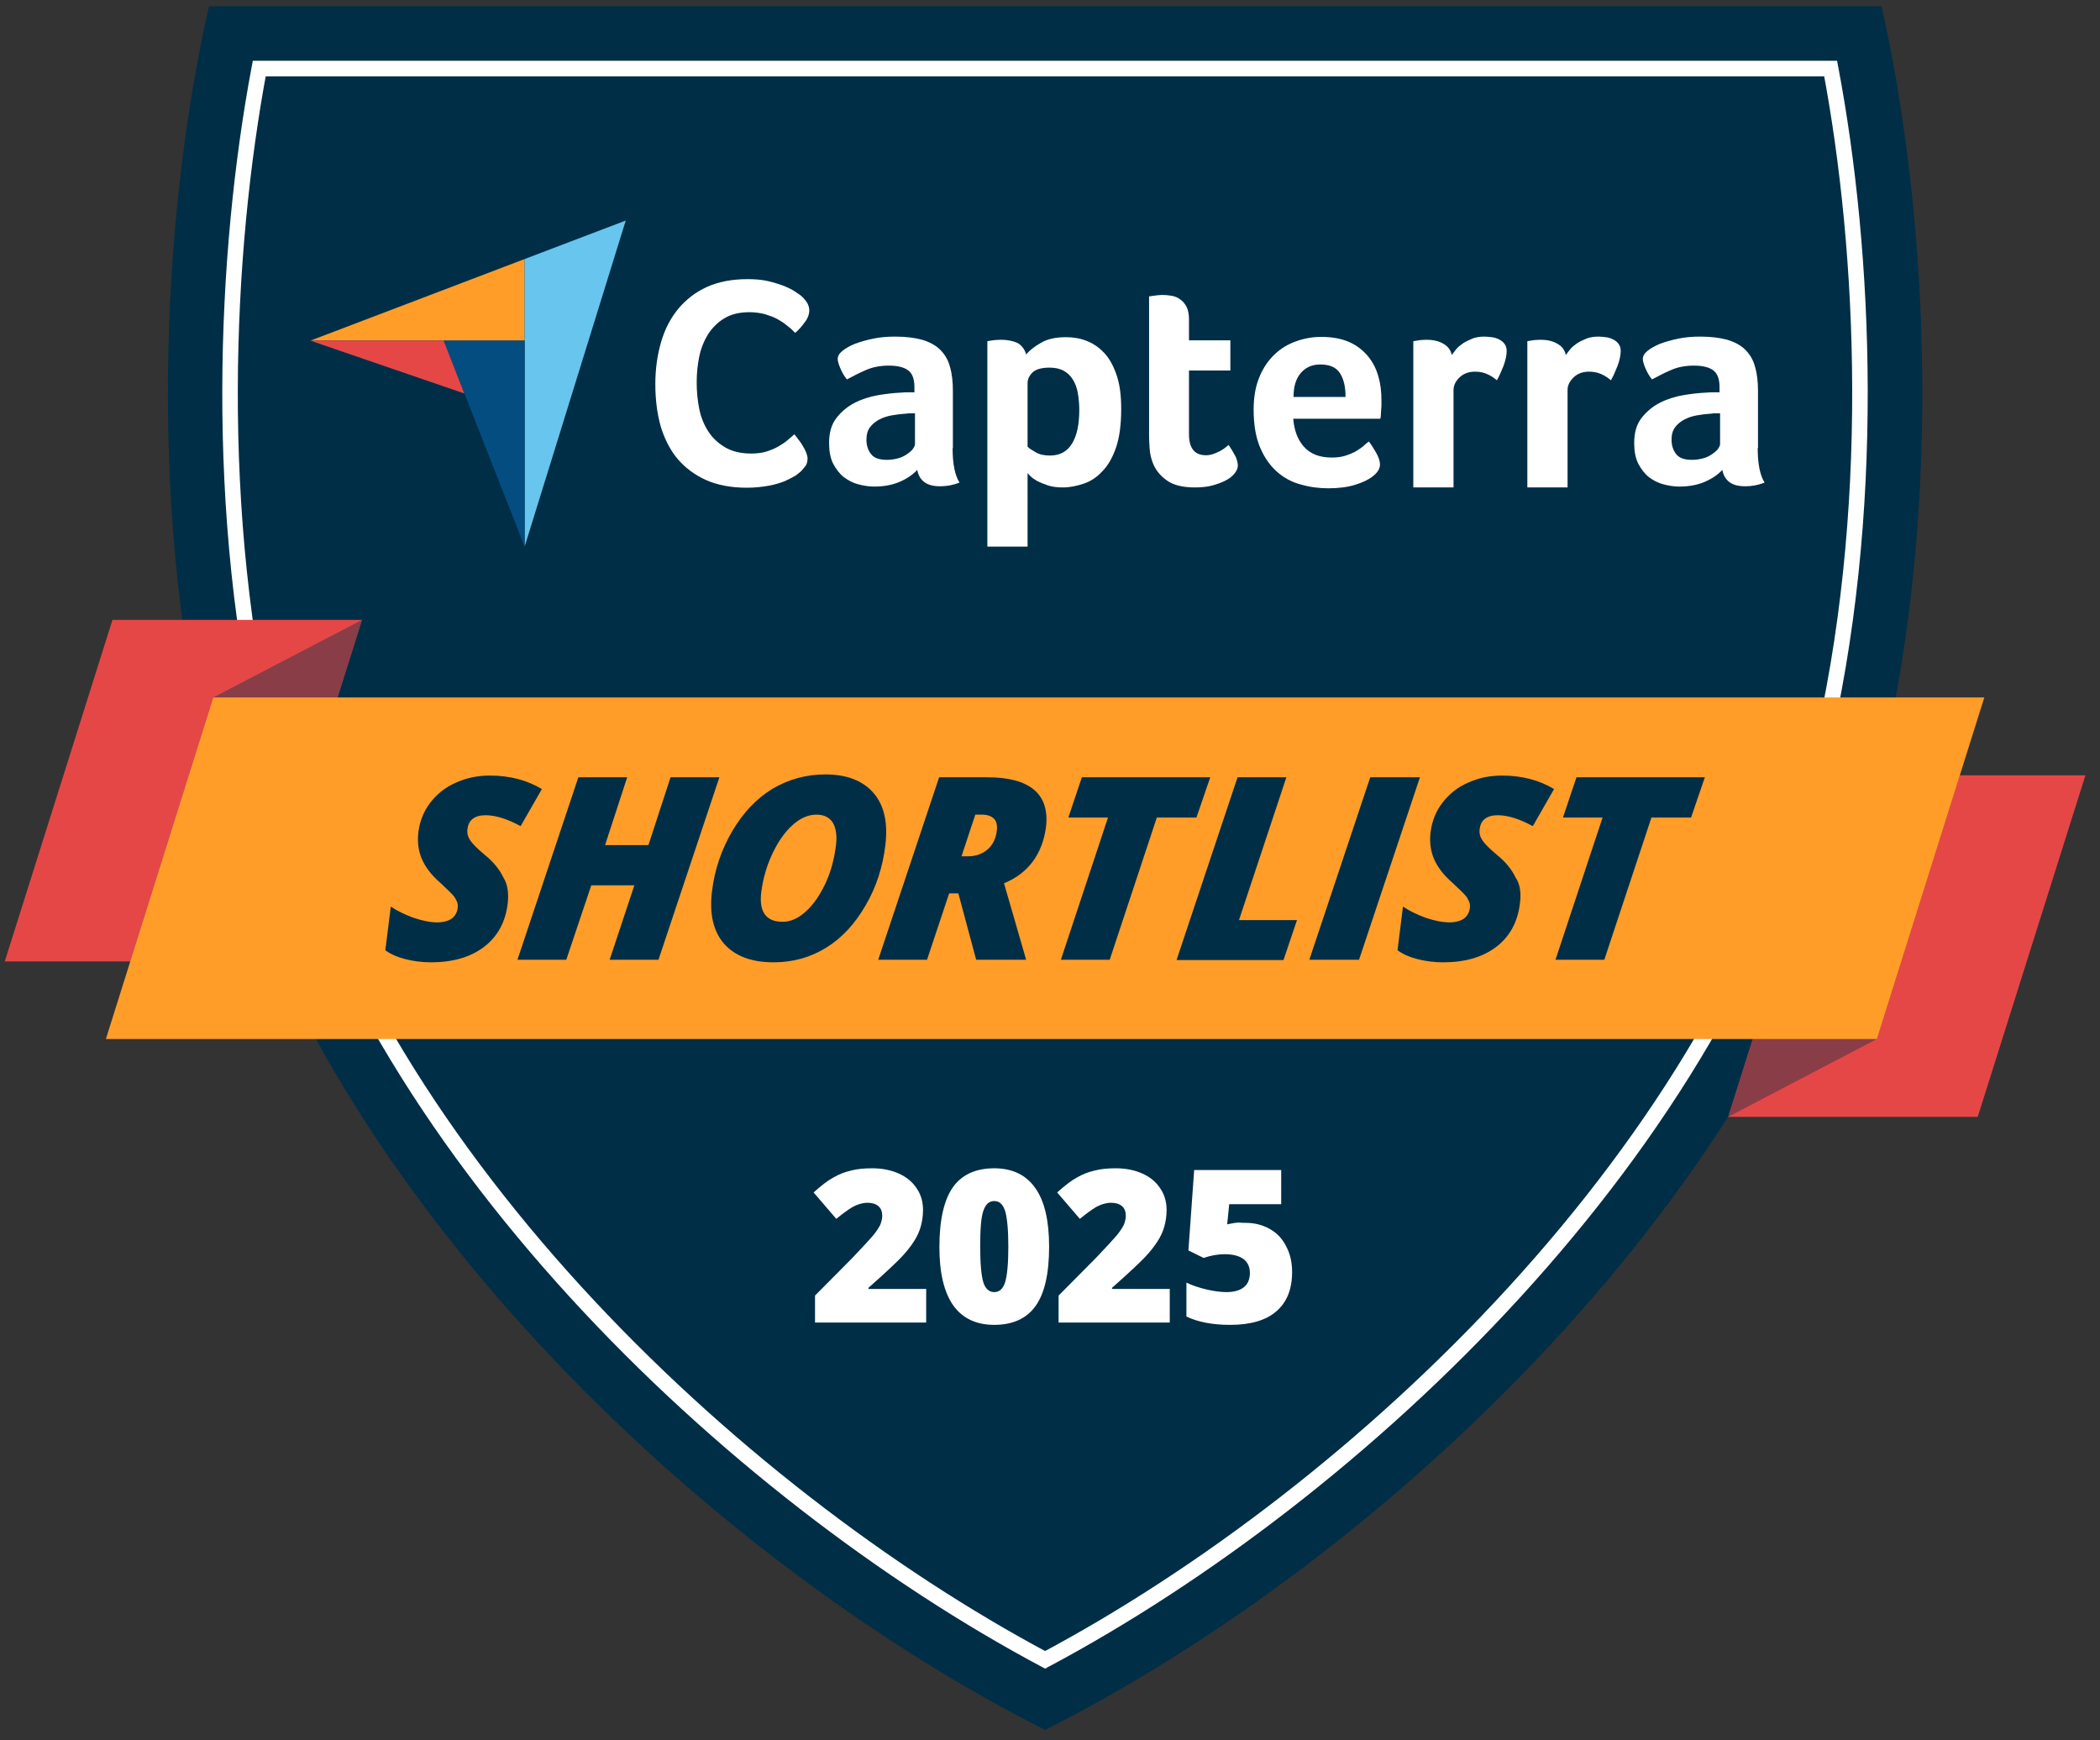
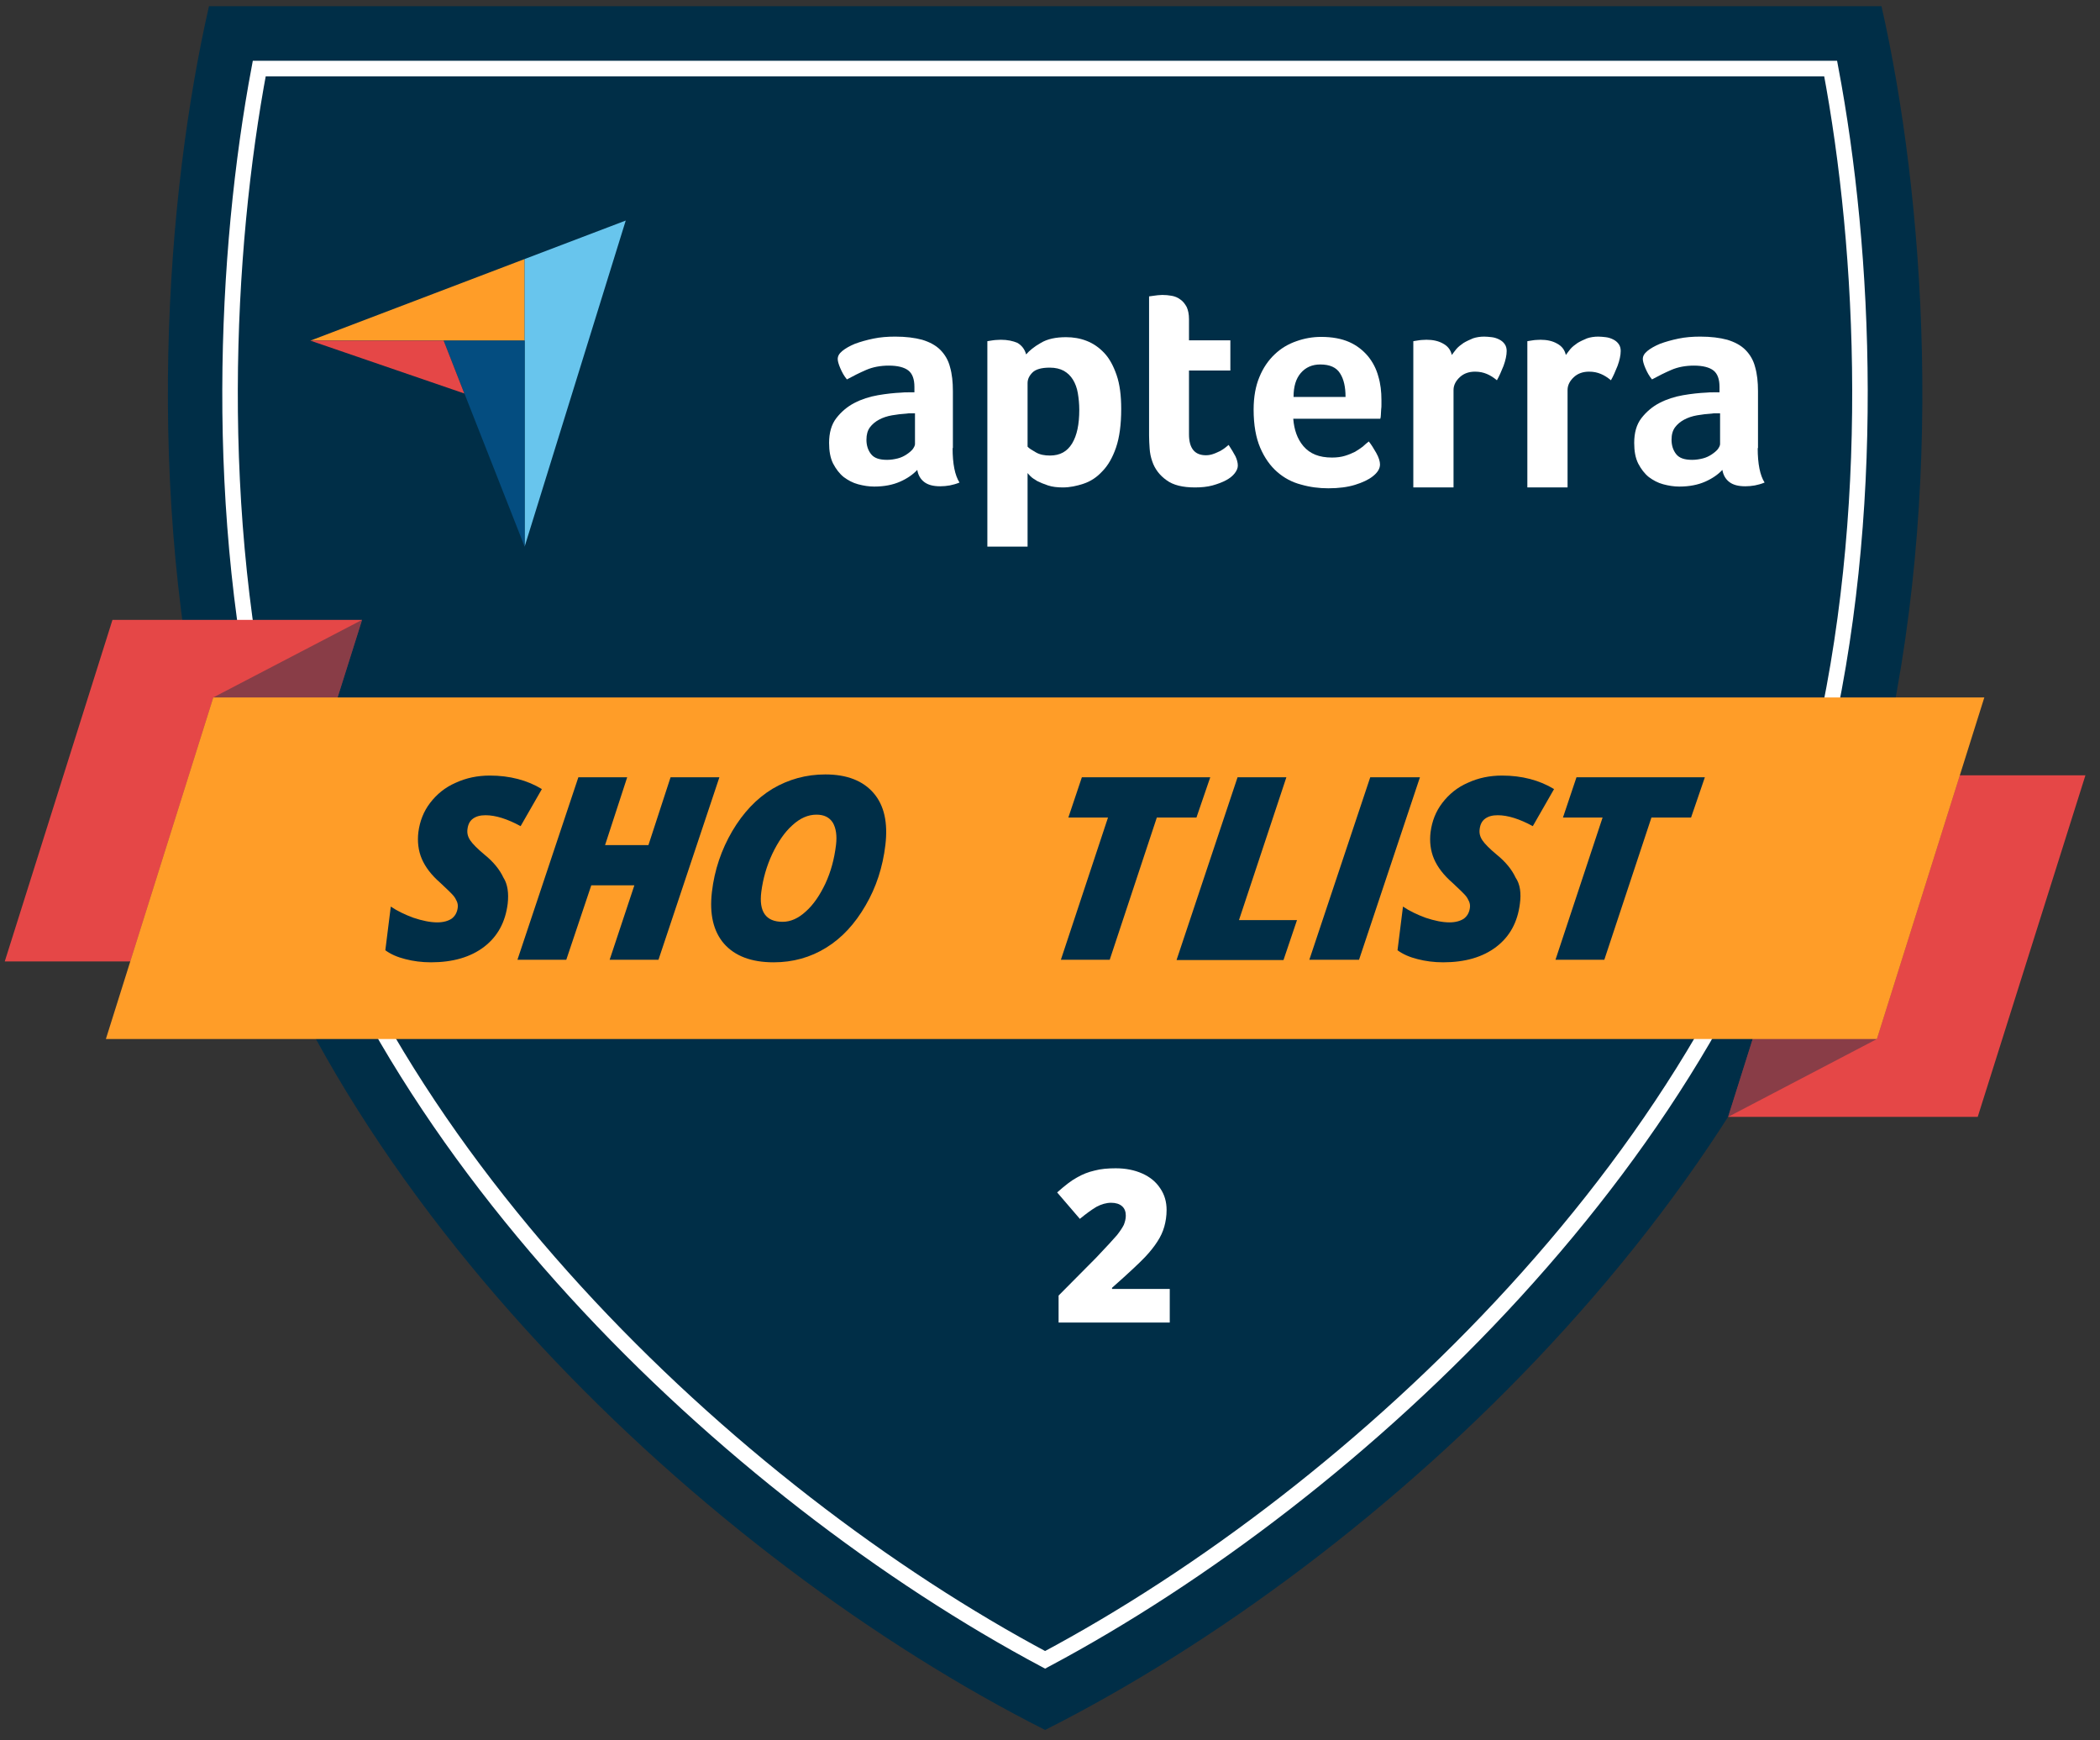
<svg xmlns="http://www.w3.org/2000/svg" width="140" height="116" viewBox="0 0 140 116" fill="none">
  <rect x="0" y="0" width="140" height="116" fill="#333333" stroke="none" />
  <path d="M125.338 51.407C118.617 79.364 92.077 104.008 69.673 115.306C47.288 104.008 20.73 79.364 14.008 51.407C9.509 32.699 11.098 12.823 13.932 0.415H125.433C128.248 12.823 129.838 32.699 125.338 51.407Z" fill="#002E47" />
  <path d="M69.673 110.633C48.801 99.508 24.272 76.396 18.03 50.45C14.123 34.231 15.004 16.71 17.283 4.57H122.044C124.342 16.729 125.204 34.25 121.297 50.469C115.074 76.396 90.564 99.508 69.673 110.633Z" stroke="white" stroke-width="1.035" stroke-miterlimit="10" />
  <path d="M0.317 64.084L7.498 41.316H24.138L16.957 64.084H0.317Z" fill="#E54747" />
  <g opacity="0.4">
    <path d="M7.058 69.254L14.219 46.486L24.138 41.316L16.957 64.084L7.058 69.254Z" fill="#002E47" />
  </g>
  <path d="M139.029 51.675L131.848 74.443H115.208L122.389 51.675H139.029Z" fill="#E54747" />
  <g opacity="0.4">
    <path d="M132.289 46.486L125.127 69.254L115.208 74.443L122.389 51.675L132.289 46.486Z" fill="#002E47" />
  </g>
  <path d="M132.289 46.486L125.127 69.254H7.058L14.219 46.486H132.289Z" fill="#FF9D28" />
  <path d="M33.846 60.235C33.693 61.46 33.176 62.418 32.276 63.107C31.376 63.796 30.189 64.141 28.734 64.141C28.121 64.141 27.547 64.064 27.03 63.93C26.493 63.796 26.053 63.605 25.689 63.337L26.053 60.426C26.474 60.713 26.991 60.962 27.566 61.173C28.14 61.364 28.676 61.479 29.155 61.479C29.557 61.479 29.883 61.384 30.113 61.23C30.342 61.058 30.476 60.809 30.515 60.503C30.534 60.35 30.515 60.215 30.457 60.081C30.4 59.947 30.323 59.813 30.227 59.699C30.113 59.565 29.825 59.277 29.347 58.837C28.753 58.32 28.351 57.784 28.121 57.248C27.891 56.711 27.815 56.099 27.891 55.467C27.987 54.739 28.236 54.088 28.676 53.514C29.117 52.939 29.672 52.48 30.381 52.173C31.089 51.848 31.836 51.694 32.659 51.694C33.98 51.694 35.149 52.001 36.125 52.594L34.708 55.065C33.827 54.586 33.042 54.337 32.372 54.337C32.008 54.337 31.74 54.413 31.529 54.567C31.319 54.72 31.204 54.95 31.166 55.256C31.127 55.524 31.185 55.773 31.357 56.022C31.51 56.252 31.836 56.577 32.295 56.96C32.889 57.439 33.31 57.956 33.559 58.492C33.846 58.933 33.923 59.545 33.846 60.235Z" fill="#002E47" />
  <path d="M43.899 63.969H40.644L42.291 59.009H39.419L37.753 63.969H34.497L38.557 51.809H41.812L40.338 56.328H43.229L44.704 51.809H47.959L43.899 63.969Z" fill="#002E47" />
  <path d="M55.025 51.618C56.461 51.618 57.533 52.039 58.242 52.863C58.95 53.686 59.199 54.835 59.027 56.309C58.854 57.784 58.414 59.143 57.705 60.35C56.997 61.575 56.135 62.513 55.082 63.164C54.029 63.816 52.861 64.141 51.578 64.141C50.084 64.141 48.993 63.72 48.265 62.896C47.557 62.073 47.289 60.924 47.461 59.45C47.633 57.975 48.093 56.635 48.821 55.39C49.548 54.165 50.429 53.226 51.501 52.575C52.574 51.943 53.742 51.618 55.025 51.618ZM55.733 56.328C55.81 55.697 55.733 55.199 55.523 54.835C55.293 54.471 54.929 54.299 54.431 54.299C53.876 54.299 53.34 54.529 52.823 55.007C52.306 55.467 51.865 56.118 51.482 56.922C51.099 57.745 50.869 58.569 50.755 59.431C50.582 60.771 51.061 61.441 52.172 61.441C52.708 61.441 53.225 61.211 53.722 60.752C54.239 60.292 54.661 59.66 55.025 58.894C55.389 58.109 55.618 57.267 55.733 56.328Z" fill="#002E47" />
-   <path d="M63.278 59.545L61.803 63.969H58.548L62.608 51.809H65.824C67.222 51.809 68.256 52.077 68.927 52.633C69.597 53.188 69.865 54.031 69.731 55.141C69.616 56.003 69.329 56.769 68.869 57.401C68.39 58.052 67.758 58.53 66.935 58.875L68.409 63.969H65.078L63.89 59.545H63.278ZM64.101 57.075H64.522C65.058 57.075 65.48 56.922 65.844 56.616C66.188 56.309 66.399 55.888 66.456 55.352C66.495 55.007 66.437 54.739 66.265 54.567C66.093 54.394 65.824 54.299 65.461 54.299H65.02L64.101 57.075Z" fill="#002E47" />
  <path d="M73.982 63.969H70.726L73.867 54.49H71.224L72.124 51.809H80.683L79.764 54.49H77.122L73.982 63.969Z" fill="#002E47" />
  <path d="M78.443 63.969L82.503 51.809H85.758L82.599 61.326H86.467L85.567 63.988H78.443V63.969Z" fill="#002E47" />
  <path d="M87.29 63.969L91.349 51.809H94.662L90.603 63.969H87.29Z" fill="#002E47" />
  <path d="M101.326 60.235C101.173 61.46 100.656 62.418 99.755 63.107C98.856 63.796 97.668 64.141 96.213 64.141C95.6 64.141 95.026 64.064 94.509 63.93C93.973 63.796 93.532 63.605 93.168 63.337L93.532 60.426C93.954 60.713 94.471 60.962 95.045 61.173C95.62 61.364 96.156 61.479 96.634 61.479C97.036 61.479 97.362 61.384 97.592 61.23C97.822 61.058 97.956 60.809 97.994 60.503C98.013 60.35 97.994 60.215 97.936 60.081C97.879 59.947 97.802 59.813 97.707 59.699C97.592 59.565 97.305 59.277 96.826 58.837C96.232 58.32 95.83 57.784 95.6 57.248C95.371 56.711 95.294 56.099 95.371 55.467C95.466 54.739 95.715 54.088 96.156 53.514C96.596 52.939 97.151 52.48 97.86 52.173C98.568 51.848 99.315 51.694 100.138 51.694C101.46 51.694 102.628 52.001 103.604 52.594L102.187 55.065C101.307 54.586 100.521 54.337 99.851 54.337C99.487 54.337 99.219 54.413 99.009 54.567C98.798 54.72 98.683 54.95 98.645 55.256C98.607 55.524 98.664 55.773 98.836 56.022C98.99 56.252 99.315 56.577 99.775 56.96C100.368 57.439 100.79 57.956 101.038 58.492C101.345 58.933 101.421 59.545 101.326 60.235Z" fill="#002E47" />
  <path d="M106.955 63.969H103.7L106.84 54.49H104.198L105.098 51.809H113.657L112.738 54.49H110.096L106.955 63.969Z" fill="#002E47" />
  <path d="M20.691 22.704H29.576H34.976V17.265L20.691 22.704Z" fill="#FF9D28" />
  <path d="M34.976 17.265V36.433L41.716 14.7L34.976 17.265Z" fill="#68C5ED" />
  <path d="M34.976 22.704H29.576L34.976 36.433V22.704Z" fill="#044D80" />
  <path d="M20.691 22.704L30.955 26.227L29.576 22.704H20.691Z" fill="#E54747" />
-   <path d="M53.416 31.397C53.34 31.474 53.206 31.569 53.033 31.703C52.842 31.818 52.612 31.933 52.325 32.067C52.038 32.182 51.674 32.297 51.252 32.374C50.831 32.45 50.333 32.508 49.797 32.508C48.744 32.508 47.825 32.335 47.059 31.991C46.293 31.646 45.661 31.167 45.144 30.555C44.646 29.942 44.282 29.214 44.033 28.372C43.804 27.529 43.689 26.61 43.689 25.595C43.689 24.58 43.823 23.661 44.072 22.799C44.321 21.938 44.704 21.21 45.221 20.578C45.738 19.965 46.37 19.468 47.135 19.123C47.901 18.778 48.801 18.606 49.835 18.606C50.352 18.606 50.812 18.644 51.214 18.74C51.616 18.836 51.98 18.951 52.286 19.065C52.593 19.199 52.842 19.314 53.052 19.468C53.263 19.602 53.416 19.716 53.512 19.812C53.627 19.927 53.722 20.042 53.818 20.195C53.895 20.348 53.952 20.502 53.952 20.674C53.952 20.942 53.857 21.21 53.665 21.459C53.474 21.727 53.263 21.976 53.014 22.187C52.861 22.033 52.688 21.861 52.478 21.708C52.286 21.536 52.057 21.401 51.827 21.267C51.578 21.133 51.31 21.038 51.003 20.942C50.697 20.865 50.352 20.808 49.969 20.808C49.299 20.808 48.744 20.942 48.303 21.21C47.844 21.478 47.499 21.842 47.212 22.263C46.944 22.704 46.733 23.201 46.618 23.757C46.504 24.312 46.446 24.887 46.446 25.48C46.446 26.093 46.504 26.706 46.618 27.261C46.733 27.835 46.944 28.333 47.231 28.774C47.518 29.214 47.901 29.559 48.361 29.827C48.821 30.095 49.395 30.229 50.084 30.229C50.448 30.229 50.793 30.191 51.099 30.095C51.406 29.999 51.674 29.884 51.903 29.75C52.133 29.616 52.344 29.482 52.516 29.329C52.688 29.176 52.842 29.061 52.957 28.946C53.033 29.042 53.129 29.157 53.225 29.291C53.32 29.425 53.435 29.559 53.512 29.712C53.608 29.865 53.684 29.999 53.742 30.152C53.799 30.306 53.837 30.44 53.837 30.555C53.837 30.727 53.799 30.88 53.742 30.995C53.665 31.11 53.55 31.244 53.416 31.397Z" fill="white" />
  <path d="M63.507 29.865C63.507 30.918 63.66 31.684 63.967 32.163C63.737 32.259 63.507 32.316 63.316 32.355C63.105 32.393 62.895 32.412 62.684 32.412C62.205 32.412 61.861 32.316 61.612 32.125C61.363 31.933 61.209 31.665 61.152 31.32C60.865 31.627 60.482 31.895 60.003 32.105C59.524 32.316 58.95 32.431 58.28 32.431C57.916 32.431 57.571 32.374 57.207 32.278C56.844 32.182 56.537 32.01 56.25 31.799C55.963 31.569 55.733 31.263 55.541 30.899C55.35 30.516 55.273 30.057 55.273 29.52C55.273 28.85 55.427 28.295 55.752 27.874C56.078 27.452 56.48 27.108 56.959 26.859C57.437 26.61 57.973 26.438 58.529 26.342C59.084 26.246 59.62 26.189 60.08 26.169C60.233 26.15 60.386 26.15 60.539 26.15H60.961V25.787C60.961 25.27 60.827 24.906 60.558 24.695C60.29 24.484 59.85 24.369 59.256 24.369C58.701 24.369 58.184 24.465 57.744 24.657C57.303 24.848 56.882 25.059 56.461 25.289C56.269 25.059 56.135 24.81 56.02 24.542C55.905 24.274 55.848 24.063 55.848 23.929C55.848 23.738 55.944 23.565 56.154 23.393C56.365 23.221 56.633 23.067 56.997 22.914C57.361 22.78 57.763 22.665 58.222 22.57C58.682 22.474 59.161 22.436 59.678 22.436C60.386 22.436 60.98 22.512 61.478 22.646C61.975 22.799 62.377 23.01 62.684 23.316C62.99 23.623 63.22 24.006 63.335 24.465C63.469 24.925 63.526 25.461 63.526 26.074V29.865H63.507ZM60.98 27.548H60.712C60.616 27.548 60.52 27.548 60.444 27.567C60.118 27.587 59.792 27.625 59.467 27.682C59.141 27.74 58.854 27.835 58.605 27.97C58.356 28.104 58.146 28.276 57.992 28.486C57.839 28.697 57.763 28.965 57.763 29.31C57.763 29.674 57.858 29.999 58.069 30.267C58.28 30.535 58.624 30.65 59.141 30.65C59.39 30.65 59.62 30.612 59.85 30.555C60.08 30.497 60.271 30.401 60.444 30.286C60.616 30.172 60.75 30.057 60.846 29.942C60.941 29.808 60.999 29.693 60.999 29.597V27.548H60.98Z" fill="white" />
  <path d="M68.409 23.623C68.62 23.374 68.945 23.106 69.386 22.857C69.826 22.589 70.401 22.474 71.071 22.474C71.55 22.474 72.009 22.55 72.45 22.723C72.89 22.895 73.273 23.163 73.618 23.527C73.962 23.891 74.23 24.389 74.441 25.002C74.652 25.614 74.747 26.361 74.747 27.261C74.747 28.295 74.632 29.157 74.403 29.827C74.173 30.497 73.867 31.033 73.484 31.416C73.12 31.818 72.698 32.086 72.239 32.24C71.779 32.393 71.32 32.489 70.86 32.489C70.477 32.489 70.152 32.45 69.865 32.355C69.577 32.259 69.347 32.163 69.156 32.067C68.965 31.952 68.811 31.857 68.697 31.742C68.601 31.627 68.524 31.569 68.505 31.531V36.433H65.824V22.742C65.882 22.723 65.977 22.723 66.054 22.704C66.131 22.684 66.226 22.684 66.341 22.665C66.456 22.665 66.571 22.646 66.724 22.646C67.165 22.646 67.528 22.723 67.835 22.857C68.122 23.029 68.314 23.278 68.409 23.623ZM71.952 27.318C71.952 26.916 71.913 26.552 71.856 26.208C71.799 25.863 71.684 25.557 71.531 25.308C71.377 25.059 71.186 24.867 70.918 24.714C70.669 24.58 70.362 24.504 69.979 24.504C69.424 24.504 69.041 24.619 68.831 24.829C68.62 25.04 68.505 25.27 68.505 25.538V29.77C68.601 29.884 68.792 29.999 69.06 30.152C69.328 30.306 69.635 30.363 69.999 30.363C70.669 30.363 71.147 30.095 71.473 29.559C71.799 29.023 71.952 28.276 71.952 27.318Z" fill="white" />
  <path d="M76.815 30.746C76.72 30.478 76.662 30.191 76.643 29.904C76.624 29.616 76.605 29.31 76.605 29.023V19.755C76.701 19.736 76.796 19.736 76.892 19.716C76.988 19.697 77.083 19.697 77.179 19.678C77.275 19.678 77.39 19.659 77.486 19.659C77.696 19.659 77.907 19.678 78.118 19.716C78.328 19.755 78.52 19.831 78.692 19.965C78.864 20.08 78.998 20.253 79.113 20.463C79.209 20.674 79.266 20.942 79.266 21.267V22.684H82.024V24.695H79.266V28.946C79.266 29.884 79.649 30.344 80.396 30.344C80.588 30.344 80.76 30.306 80.913 30.248C81.085 30.191 81.219 30.114 81.354 30.057C81.488 29.98 81.603 29.904 81.698 29.827C81.794 29.75 81.871 29.693 81.909 29.655C82.1 29.942 82.254 30.21 82.368 30.421C82.464 30.631 82.522 30.842 82.522 31.033C82.522 31.206 82.445 31.378 82.311 31.55C82.177 31.723 81.986 31.876 81.737 32.01C81.488 32.144 81.181 32.259 80.837 32.355C80.492 32.45 80.09 32.489 79.668 32.489C78.845 32.489 78.213 32.335 77.773 32.01C77.313 31.684 76.988 31.263 76.815 30.746Z" fill="white" />
  <path d="M88.802 30.497C89.128 30.497 89.415 30.459 89.664 30.382C89.913 30.306 90.143 30.21 90.334 30.114C90.526 29.999 90.698 29.884 90.851 29.769C91.004 29.635 91.119 29.52 91.253 29.425C91.407 29.616 91.579 29.884 91.751 30.191C91.924 30.497 92 30.765 92 30.957C92 31.244 91.828 31.512 91.502 31.761C91.234 31.971 90.832 32.163 90.334 32.316C89.836 32.469 89.243 32.546 88.553 32.546C87.941 32.546 87.328 32.469 86.734 32.297C86.141 32.144 85.605 31.857 85.145 31.454C84.685 31.052 84.302 30.516 84.015 29.846C83.728 29.176 83.575 28.333 83.575 27.299C83.575 26.457 83.709 25.729 83.958 25.136C84.207 24.523 84.551 24.025 84.973 23.623C85.394 23.221 85.873 22.933 86.428 22.742C86.964 22.55 87.519 22.455 88.075 22.455C88.802 22.455 89.434 22.57 89.951 22.799C90.468 23.029 90.87 23.355 91.196 23.738C91.522 24.14 91.751 24.58 91.885 25.078C92.038 25.576 92.096 26.112 92.096 26.667V26.955C92.096 27.07 92.096 27.165 92.077 27.299C92.077 27.414 92.058 27.529 92.058 27.644C92.058 27.759 92.038 27.855 92.019 27.912H86.217C86.275 28.64 86.485 29.252 86.888 29.731C87.328 30.248 87.941 30.497 88.802 30.497ZM89.702 26.438C89.702 25.806 89.588 25.27 89.338 24.887C89.09 24.485 88.649 24.293 88.017 24.293C87.481 24.293 87.041 24.485 86.715 24.867C86.39 25.25 86.237 25.767 86.237 26.457H89.702V26.438Z" fill="white" />
  <path d="M96.787 23.661C96.864 23.546 96.979 23.412 97.094 23.259C97.228 23.106 97.381 22.991 97.572 22.857C97.764 22.742 97.975 22.646 98.204 22.55C98.434 22.474 98.683 22.436 98.951 22.436C99.104 22.436 99.277 22.455 99.449 22.474C99.621 22.493 99.794 22.55 99.947 22.627C100.1 22.704 100.215 22.799 100.311 22.933C100.406 23.067 100.445 23.221 100.445 23.393C100.445 23.68 100.368 24.025 100.234 24.389C100.081 24.772 99.947 25.078 99.794 25.346C99.564 25.155 99.353 25.021 99.123 24.925C98.894 24.829 98.645 24.772 98.338 24.772C97.936 24.772 97.592 24.887 97.323 25.136C97.055 25.384 96.902 25.672 96.902 25.997V32.489H94.221V22.742C94.279 22.723 94.375 22.723 94.451 22.704C94.528 22.684 94.624 22.684 94.719 22.665C94.815 22.665 94.949 22.646 95.102 22.646C95.523 22.646 95.887 22.723 96.194 22.895C96.519 23.067 96.711 23.316 96.787 23.661Z" fill="white" />
  <path d="M104.389 23.661C104.466 23.546 104.581 23.412 104.696 23.259C104.83 23.106 104.983 22.991 105.174 22.857C105.366 22.742 105.576 22.646 105.806 22.55C106.036 22.474 106.285 22.436 106.553 22.436C106.706 22.436 106.879 22.455 107.051 22.474C107.223 22.493 107.396 22.55 107.549 22.627C107.702 22.704 107.817 22.799 107.913 22.933C108.008 23.067 108.047 23.221 108.047 23.393C108.047 23.68 107.97 24.025 107.836 24.389C107.683 24.772 107.549 25.078 107.396 25.346C107.166 25.155 106.955 25.021 106.725 24.925C106.496 24.829 106.247 24.772 105.94 24.772C105.538 24.772 105.193 24.887 104.925 25.136C104.657 25.384 104.504 25.672 104.504 25.997V32.489H101.823V22.742C101.881 22.723 101.977 22.723 102.053 22.704C102.13 22.684 102.225 22.684 102.321 22.665C102.417 22.665 102.551 22.646 102.704 22.646C103.125 22.646 103.489 22.723 103.796 22.895C104.121 23.067 104.313 23.316 104.389 23.661Z" fill="white" />
  <path d="M117.18 29.865C117.18 30.918 117.334 31.684 117.64 32.163C117.41 32.259 117.18 32.316 116.989 32.355C116.778 32.393 116.568 32.412 116.357 32.412C115.878 32.412 115.534 32.316 115.285 32.125C115.036 31.933 114.883 31.665 114.825 31.32C114.538 31.627 114.155 31.895 113.676 32.105C113.197 32.316 112.623 32.431 111.953 32.431C111.589 32.431 111.244 32.374 110.881 32.278C110.517 32.182 110.21 32.01 109.923 31.799C109.636 31.569 109.406 31.263 109.215 30.899C109.023 30.516 108.947 30.057 108.947 29.52C108.947 28.85 109.1 28.295 109.425 27.874C109.751 27.452 110.153 27.108 110.632 26.859C111.11 26.61 111.646 26.438 112.202 26.342C112.757 26.246 113.293 26.189 113.753 26.169C113.906 26.15 114.059 26.15 114.212 26.15H114.634V25.787C114.634 25.27 114.5 24.906 114.232 24.695C113.963 24.484 113.523 24.369 112.929 24.369C112.374 24.369 111.857 24.465 111.417 24.657C110.976 24.848 110.555 25.059 110.134 25.289C109.942 25.059 109.808 24.81 109.693 24.542C109.578 24.274 109.521 24.063 109.521 23.929C109.521 23.738 109.617 23.565 109.827 23.393C110.038 23.221 110.306 23.067 110.67 22.914C111.034 22.78 111.436 22.665 111.895 22.57C112.355 22.474 112.834 22.436 113.351 22.436C114.059 22.436 114.653 22.512 115.151 22.646C115.649 22.799 116.051 23.01 116.357 23.316C116.663 23.623 116.893 24.006 117.008 24.465C117.142 24.925 117.2 25.461 117.2 26.074V29.865H117.18ZM114.653 27.548H114.385C114.289 27.548 114.193 27.548 114.117 27.567C113.791 27.587 113.466 27.625 113.14 27.682C112.815 27.74 112.527 27.835 112.278 27.97C112.029 28.104 111.819 28.276 111.666 28.486C111.512 28.697 111.436 28.965 111.436 29.31C111.436 29.674 111.532 29.999 111.742 30.267C111.953 30.535 112.298 30.65 112.815 30.65C113.063 30.65 113.293 30.612 113.523 30.555C113.753 30.497 113.944 30.401 114.117 30.286C114.289 30.172 114.423 30.057 114.519 29.942C114.614 29.808 114.672 29.693 114.672 29.597V27.548H114.653Z" fill="white" />
-   <path d="M61.707 88.153H54.335V86.353L56.824 83.845C57.533 83.098 57.992 82.6 58.222 82.332C58.433 82.064 58.586 81.834 58.682 81.643C58.758 81.451 58.816 81.24 58.816 81.03C58.816 80.762 58.739 80.551 58.567 80.398C58.395 80.245 58.146 80.168 57.839 80.168C57.514 80.168 57.188 80.264 56.863 80.436C56.537 80.628 56.173 80.896 55.752 81.24L54.239 79.479C54.756 79.019 55.197 78.675 55.561 78.483C55.924 78.272 56.307 78.119 56.729 78.023C57.15 77.909 57.629 77.87 58.146 77.87C58.797 77.87 59.39 77.985 59.907 78.215C60.424 78.445 60.827 78.77 61.114 79.211C61.401 79.632 61.535 80.111 61.535 80.647C61.535 81.049 61.477 81.413 61.382 81.757C61.286 82.102 61.133 82.428 60.922 82.753C60.712 83.079 60.444 83.423 60.099 83.787C59.754 84.151 59.026 84.84 57.897 85.836V85.913H61.746V88.153H61.707Z" fill="white" />
-   <path d="M69.941 83.098C69.941 84.898 69.635 86.219 69.041 87.043C68.448 87.885 67.509 88.306 66.284 88.306C65.078 88.306 64.158 87.866 63.546 87.004C62.933 86.123 62.627 84.84 62.627 83.117C62.627 81.317 62.933 79.977 63.526 79.134C64.12 78.292 65.058 77.87 66.284 77.87C67.49 77.87 68.409 78.311 69.022 79.192C69.635 80.053 69.941 81.355 69.941 83.098ZM65.346 83.098C65.346 84.247 65.422 85.032 65.556 85.472C65.69 85.894 65.939 86.123 66.284 86.123C66.629 86.123 66.877 85.894 67.011 85.453C67.145 85.013 67.222 84.228 67.222 83.098C67.222 81.968 67.145 81.183 67.011 80.724C66.858 80.264 66.629 80.053 66.284 80.053C65.939 80.053 65.709 80.264 65.556 80.704C65.403 81.145 65.346 81.93 65.346 83.098Z" fill="white" />
  <path d="M77.945 88.153H70.573V86.353L73.062 83.845C73.771 83.098 74.231 82.6 74.46 82.332C74.671 82.064 74.824 81.834 74.92 81.643C74.996 81.451 75.054 81.24 75.054 81.03C75.054 80.762 74.977 80.551 74.805 80.398C74.633 80.245 74.384 80.168 74.077 80.168C73.752 80.168 73.426 80.264 73.101 80.436C72.775 80.628 72.411 80.896 71.99 81.24L70.477 79.479C70.994 79.019 71.435 78.675 71.799 78.483C72.162 78.272 72.546 78.119 72.967 78.023C73.388 77.909 73.867 77.87 74.384 77.87C75.035 77.87 75.628 77.985 76.145 78.215C76.662 78.445 77.064 78.77 77.352 79.211C77.639 79.632 77.773 80.111 77.773 80.647C77.773 81.049 77.716 81.413 77.62 81.757C77.524 82.102 77.371 82.428 77.16 82.753C76.95 83.079 76.681 83.423 76.337 83.787C75.992 84.151 75.264 84.84 74.135 85.836V85.913H77.984V88.153H77.945Z" fill="white" />
-   <path d="M83.058 81.508C83.632 81.508 84.168 81.643 84.647 81.911C85.126 82.179 85.49 82.562 85.739 83.06C86.007 83.557 86.141 84.132 86.141 84.783C86.141 85.913 85.796 86.793 85.107 87.387C84.417 88 83.383 88.306 82.005 88.306C80.817 88.306 79.86 88.115 79.094 87.751V85.491C79.496 85.683 79.956 85.836 80.454 85.951C80.951 86.066 81.392 86.123 81.756 86.123C82.273 86.123 82.656 86.008 82.924 85.798C83.192 85.587 83.326 85.262 83.326 84.84C83.326 84.457 83.192 84.151 82.905 83.921C82.617 83.711 82.196 83.596 81.641 83.596C81.22 83.596 80.741 83.672 80.243 83.845L79.228 83.347L79.611 77.985H85.413V80.264H81.947L81.813 81.604C82.177 81.528 82.426 81.489 82.579 81.489C82.79 81.508 82.924 81.508 83.058 81.508Z" fill="white" />
</svg>